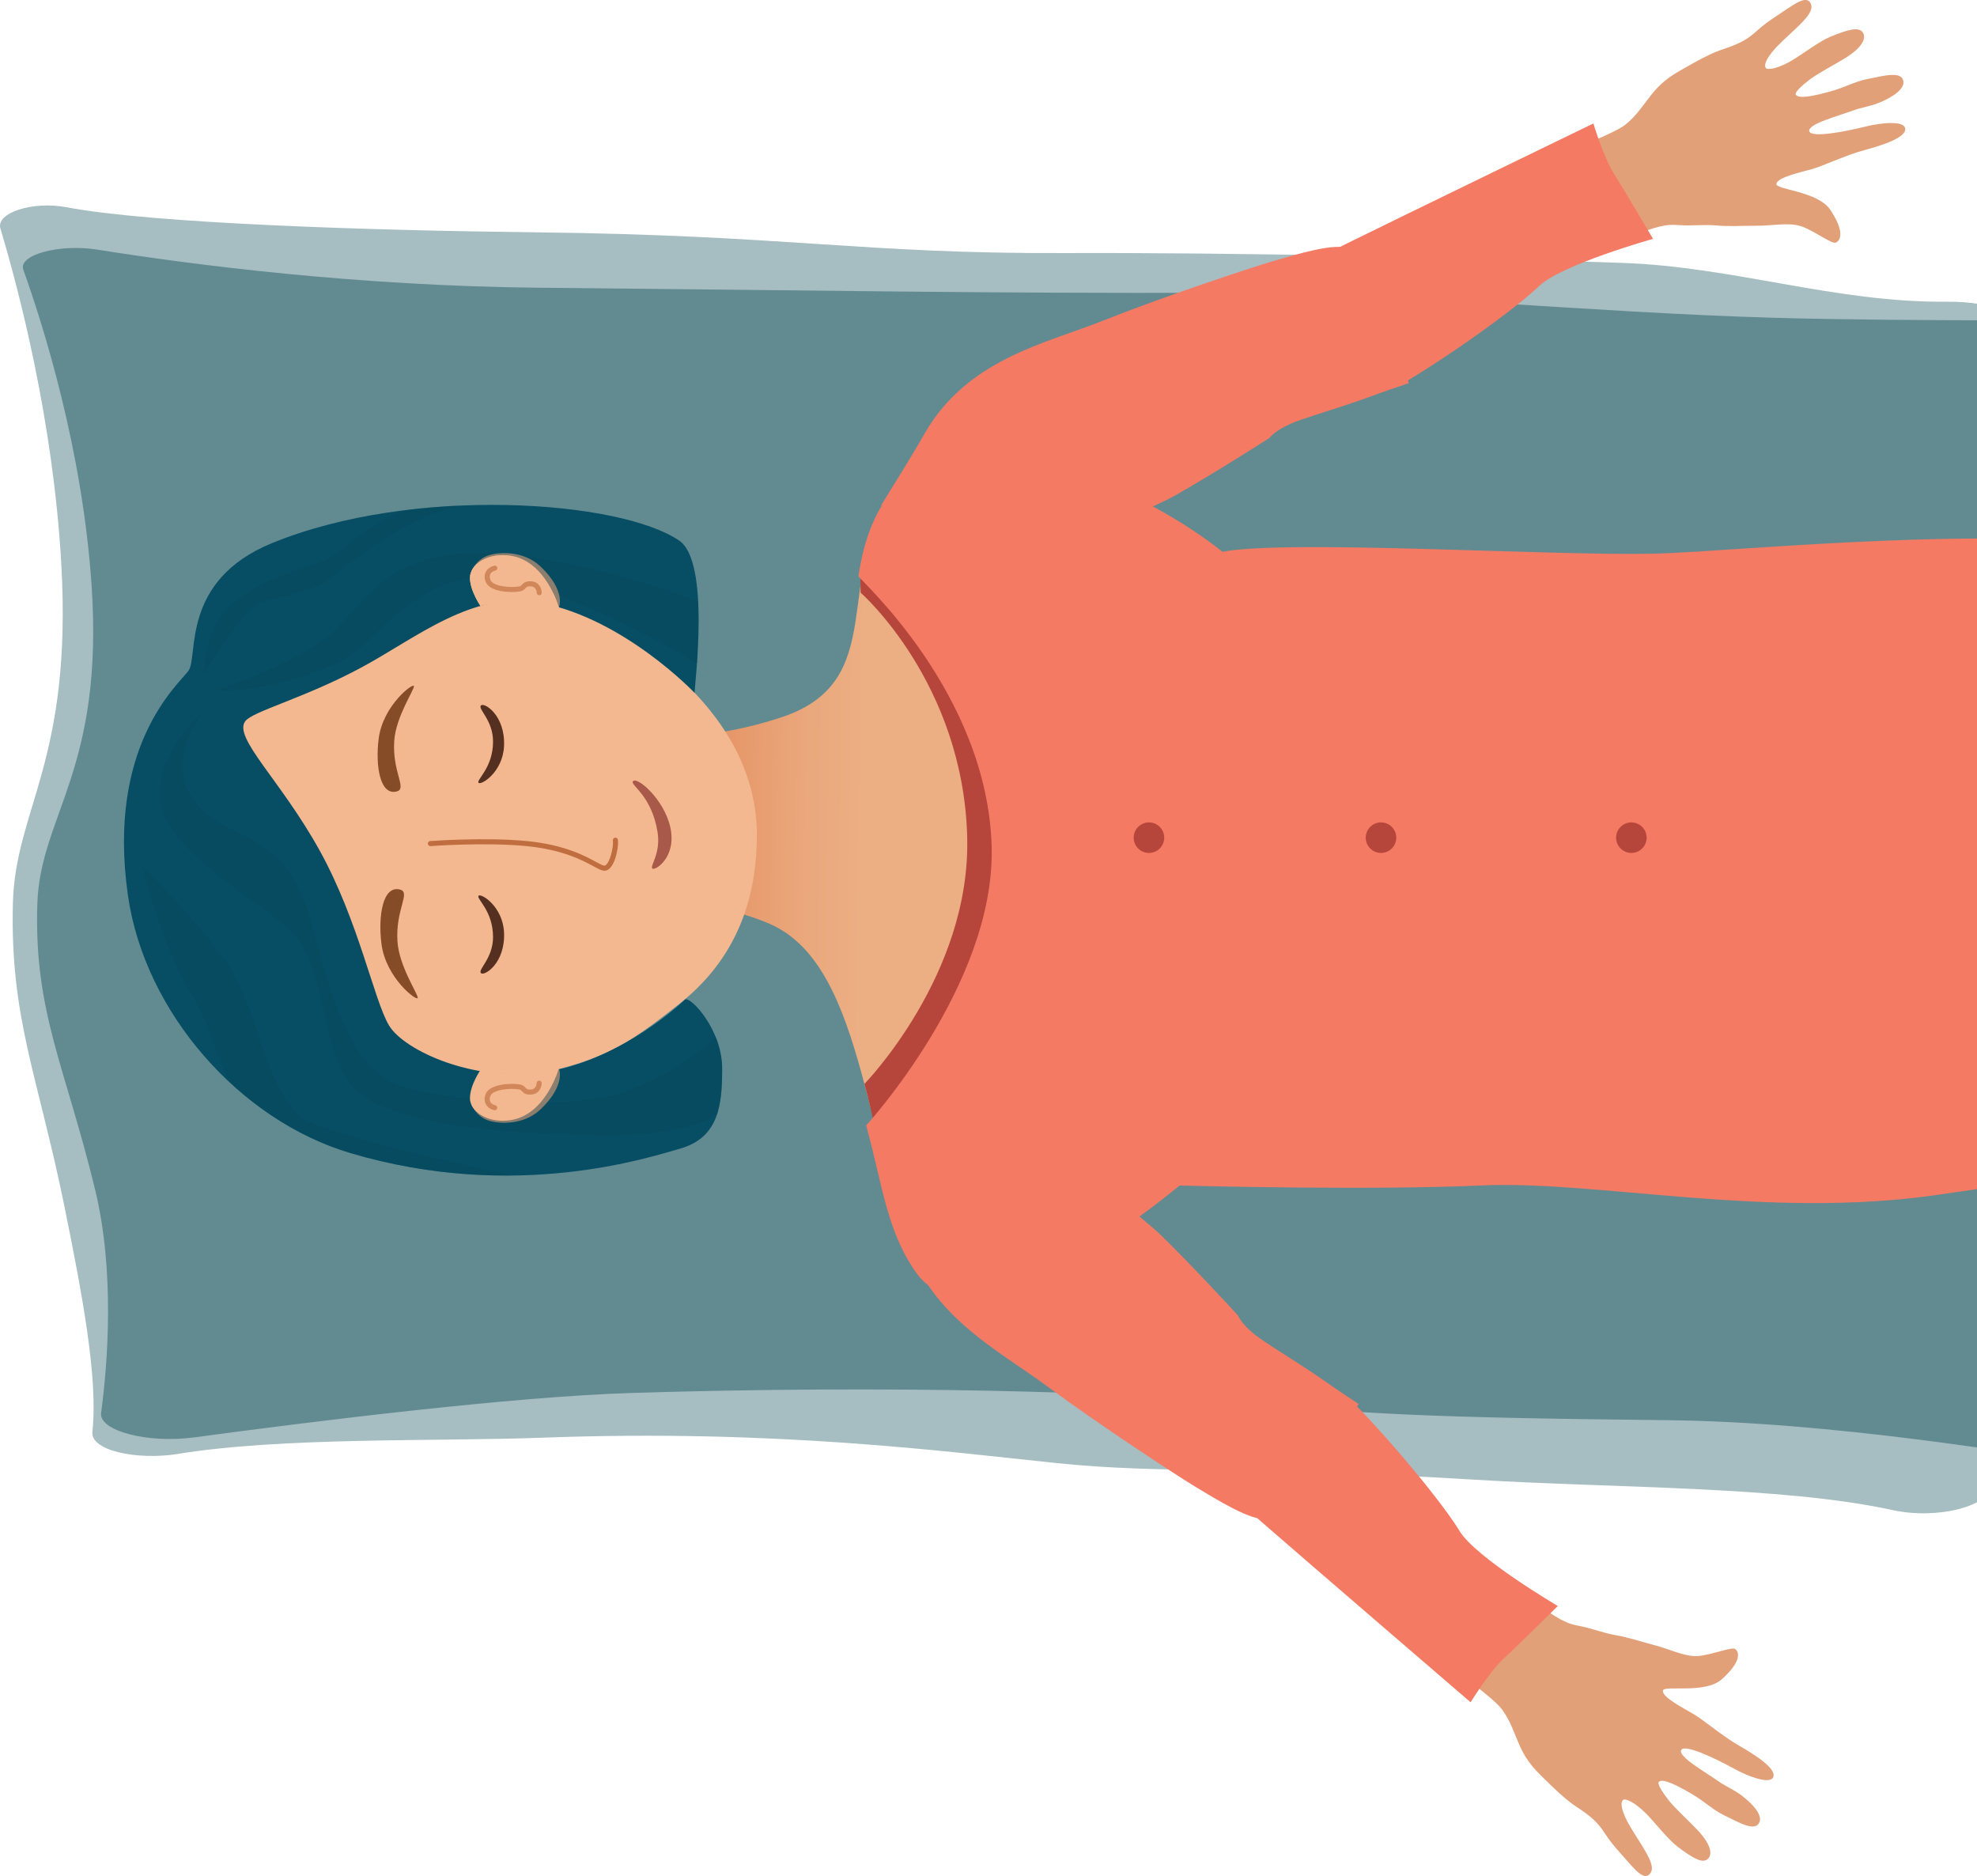
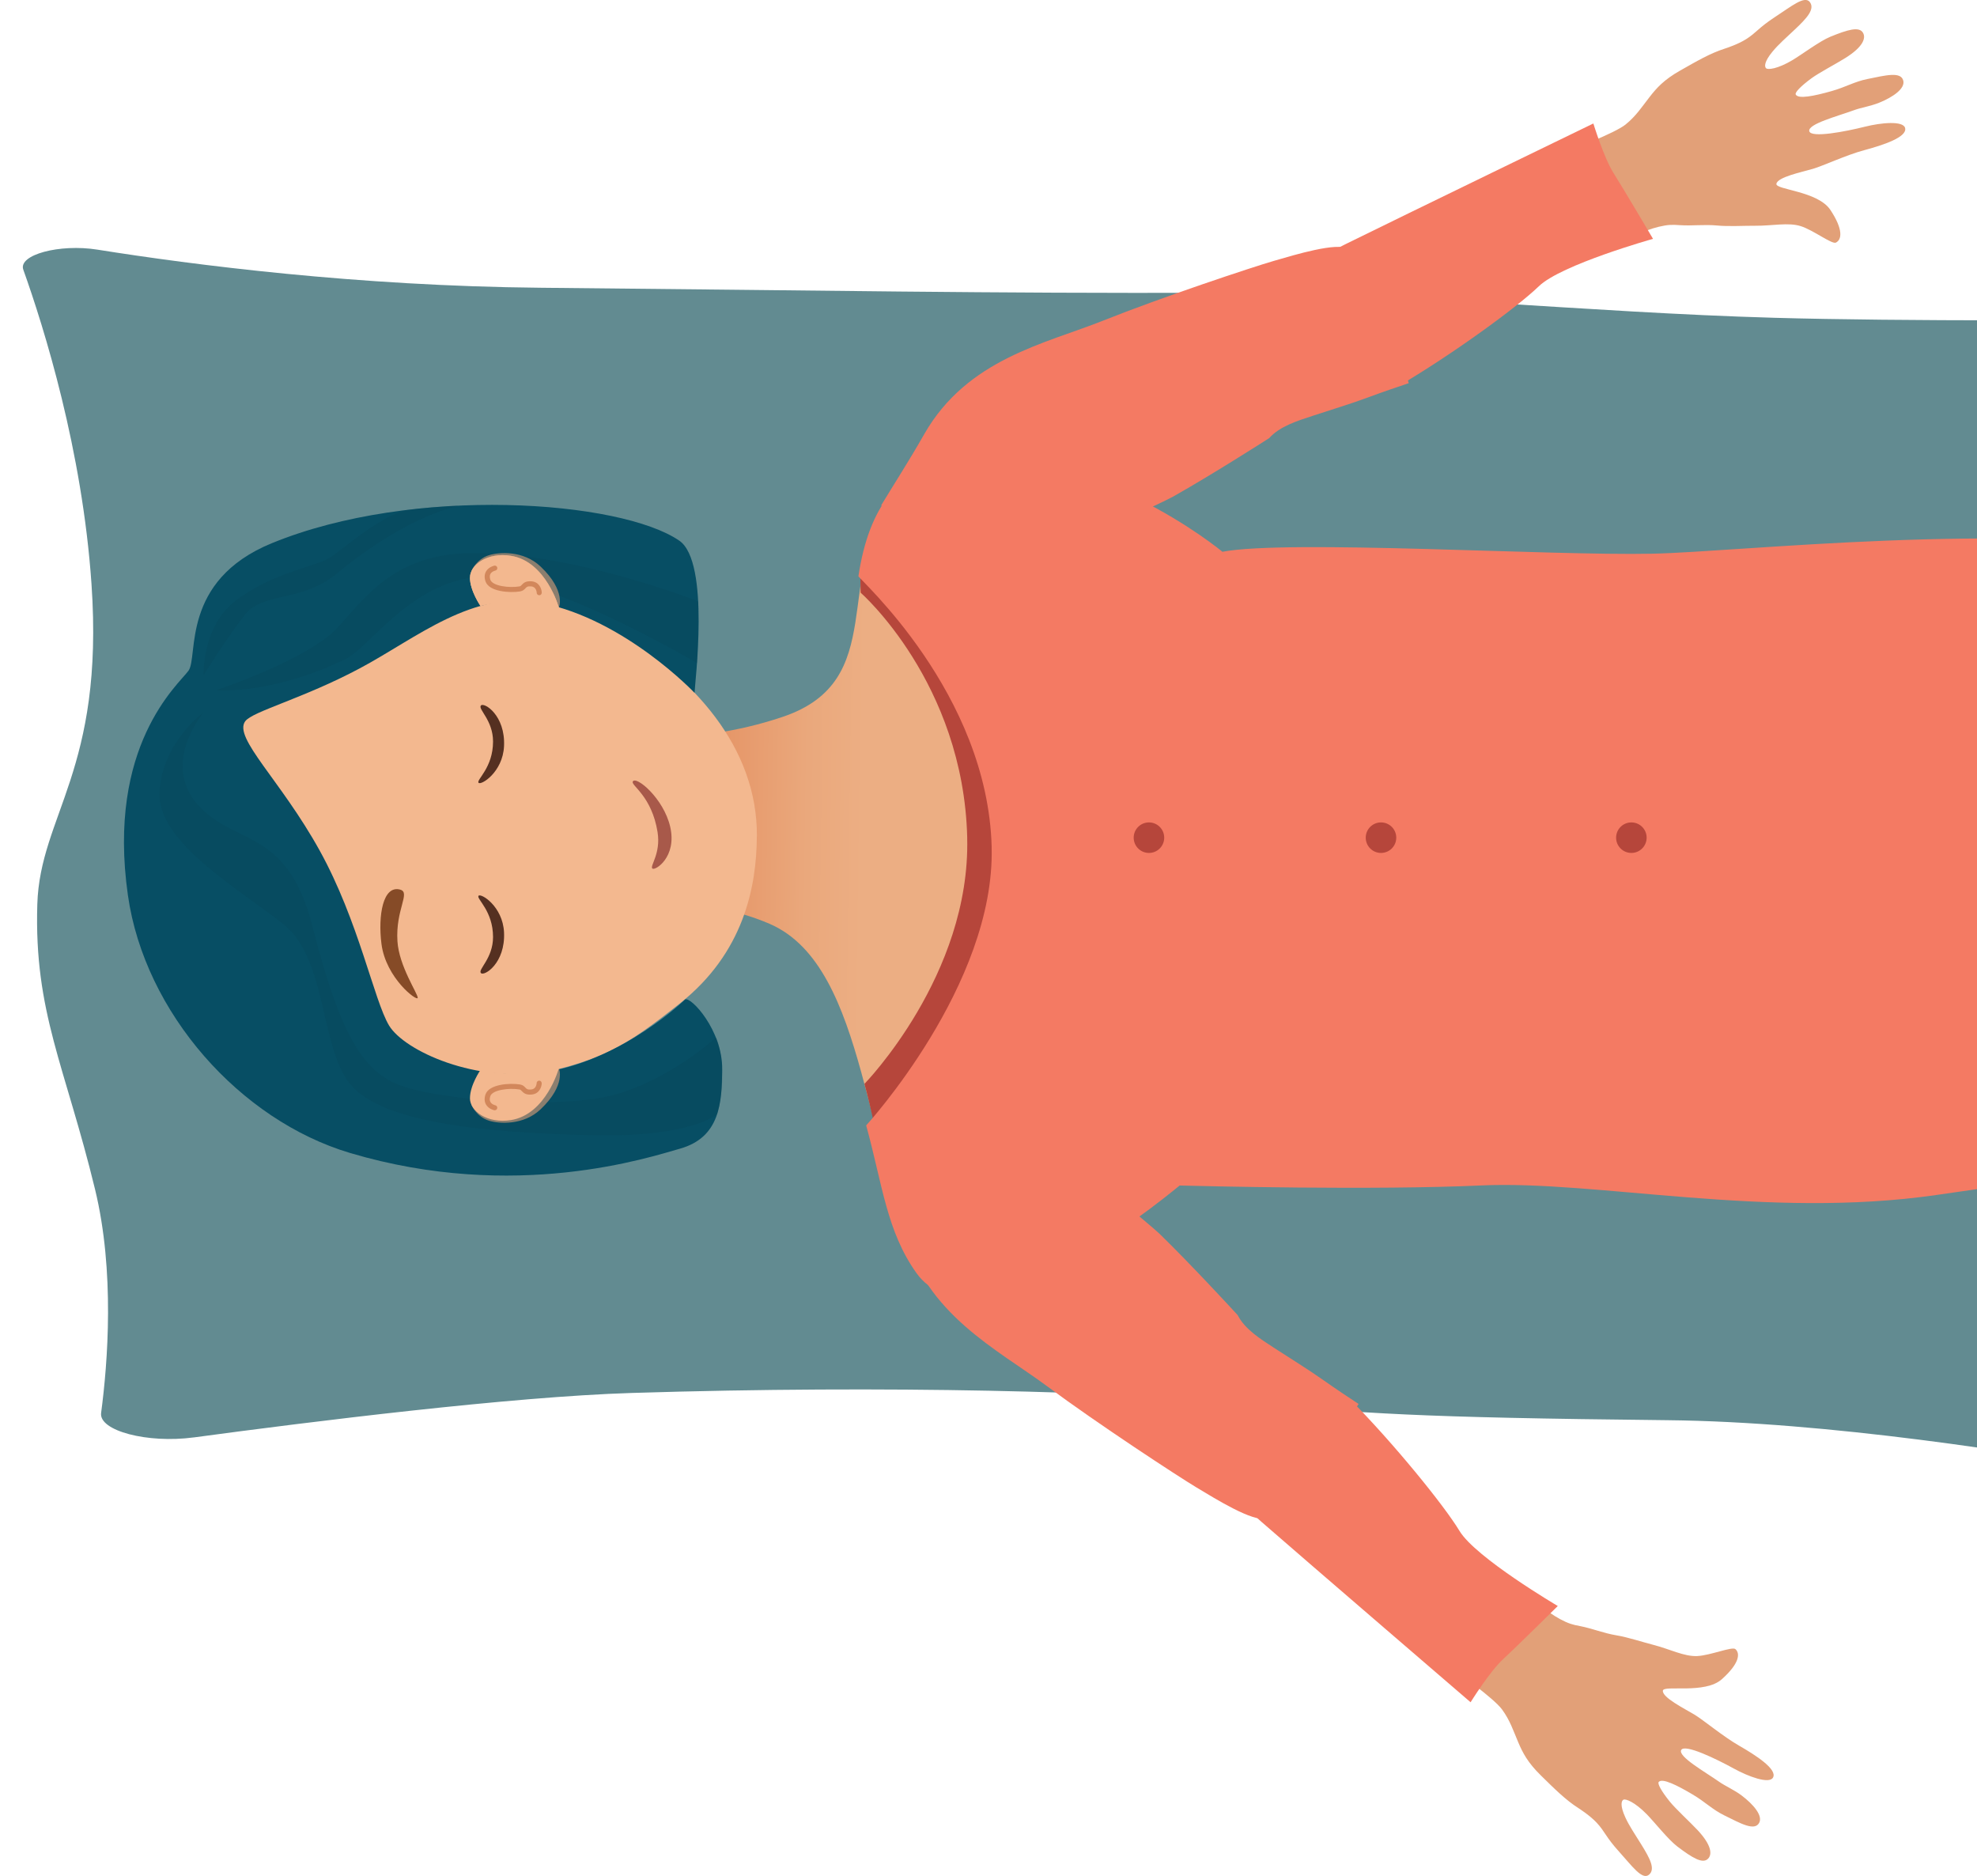
<svg xmlns="http://www.w3.org/2000/svg" width="606" height="575" viewBox="0 0 606 575" fill="none">
  <g clip-path="url(#clip0_60_493)">
    <g opacity="0.6">
-       <path d="M54.662 445.597C42.032 447.628 27.688 444.633 28.318 438.831C30.119 422.462 25.171 396.454 19.746 369.735C11.565 329.53 3.08 312.095 3.948 276.897C4.686 247.8 22.285 233.191 18.769 172.472C16.252 128.823 5.814 89.001 0.128 70.05C-1.326 65.212 10.024 61.552 20.397 63.518C46.546 68.487 113.276 70.63 163.318 71.192C242.308 72.072 263.423 77.808 326.659 77.565C377.113 77.378 445.188 78.81 497.074 80.569C531.491 81.73 562.393 92.801 596.789 92.474C611.567 92.333 621.983 97.022 619.357 103.302C613.846 116.554 644.921 137.732 644.921 158.499C644.921 191.058 669.595 222.625 662.824 289.503C656.053 356.38 652.777 346.881 652.777 370.634C652.777 394.386 642.556 404.933 622.265 428.686C613.715 438.681 610.959 447.74 610.656 454.881C610.352 461.572 593.989 465.84 580.144 462.826C546.204 455.414 494.73 456.144 450.83 453.44C381.54 449.172 357.43 451.905 323.555 448.386C289.702 444.867 237.599 437.998 166.508 440.627C133.523 441.853 87.04 440.375 54.597 445.588H54.641L54.662 445.597Z" fill="#6A9199" />
-     </g>
+       </g>
    <path d="M59.37 440.552C45.22 442.452 30.294 438.531 30.992 433.075C33.036 417.682 35.235 389.636 29.13 364.501C19.947 326.686 10.427 310.291 11.436 277.182C12.264 249.829 32.001 236.073 28.043 178.971C25.224 137.928 13.505 100.468 7.142 82.651C5.512 78.094 18.239 74.659 29.854 76.512C59.189 81.182 109.477 87.667 165.612 88.191C254.185 89.014 302.352 89.959 373.257 89.735C429.832 89.557 485.656 95.743 543.886 97.399C582.481 98.503 646.195 98.222 684.765 97.914C701.321 97.782 714.1 103.173 711.151 109.077C704.968 121.533 696.432 142.261 696.432 161.781C696.432 192.409 742.762 226.294 735.157 289.189C727.577 352.083 717.954 337.943 717.954 360.29C717.954 382.636 727.551 397.618 704.813 419.965C695.242 429.36 692.137 437.885 691.775 444.595C691.413 450.883 673.072 454.916 657.577 452.072C619.525 445.109 559.976 435.789 511.24 435.274C432.781 434.451 418.889 433.206 380.94 429.894C342.991 426.581 273.302 424.447 193.575 426.927C156.584 428.078 95.819 435.649 59.422 440.552H59.37Z" fill="#628B91" />
    <path d="M86.572 233.294C89.014 232.864 91.766 233.135 93.497 238.498C95.238 243.87 99.693 250.645 98.71 255.559C97.728 260.472 93.057 262.877 93.151 266.836C93.254 271.394 98.326 277.355 97.344 278.516C96.361 279.667 92.43 280.715 89.501 278.984C86.562 277.252 83.792 273.565 82.004 270.374C80.207 267.192 84.119 233.725 86.572 233.285V233.294Z" fill="#D8946E" />
    <g opacity="0.3">
      <path d="M58.532 224.085C58.532 224.085 63.96 223.308 70.156 224.759C76.352 226.21 81.537 228.128 81.537 228.128C81.537 228.128 76.352 224.366 68.883 222.925C65.411 222.251 58.523 224.076 58.523 224.076L58.532 224.085Z" fill="#E2A078" />
    </g>
    <g opacity="0.3">
      <path d="M79.505 251.75C79.505 251.75 74.507 248.568 68.639 243.364C65.635 240.697 61.714 232.929 61.714 232.929C61.714 232.929 61.798 238.254 66.524 244.019C69.528 247.688 74.292 250.299 74.292 250.299C74.292 250.299 69.004 250.823 62.771 246.733C56.538 242.644 53.637 238.151 53.637 238.151C53.637 238.151 57.652 247.023 63.904 249.635C74.264 253.977 79.505 251.74 79.505 251.74V251.75Z" fill="#E2A078" />
    </g>
    <g opacity="0.2">
      <path d="M56.539 253.069C59.019 253.266 59.318 259.33 58.551 267.042C57.783 274.763 56.455 281.539 52.673 280.771C47.049 279.639 48.977 274.66 49.753 266.939C50.521 259.218 54.077 252.854 56.548 253.051H56.539V253.069Z" fill="#E2A078" />
    </g>
    <g opacity="0.2">
      <path d="M81.892 255.952C84.335 256.363 84.831 260.509 83.745 268.193C82.66 275.876 79.983 282.615 76.192 281.37C71.747 279.91 72.589 275.193 74.358 267.603C76.09 260.135 79.075 255.465 81.901 255.942L81.892 255.952Z" fill="#E2A078" />
    </g>
    <g opacity="0.2">
      <path d="M69.351 252.358C71.803 252.732 72.383 257.524 71.438 266.564C70.483 275.596 69.061 283.457 64.129 282.315C58.55 281.014 60.394 275.287 62.013 266.33C63.614 257.533 66.496 251.927 69.351 252.358H69.36H69.351Z" fill="#E2A078" />
    </g>
    <path d="M467.599 488.619C467.599 488.619 474 494 478.231 496.256C480.748 497.603 482.012 497.95 484.38 498.39C488.002 499.091 491.586 500.57 495.508 501.216C498.802 501.749 503.51 503.284 506.71 504.108C511.792 505.399 516.229 507.758 520.253 507.561C524.287 507.374 530.951 504.557 531.952 505.437C533.496 506.803 533.112 509.901 527.796 514.655C522.574 519.325 509.93 516.34 509.715 518.165C509.462 520.242 516.285 523.649 519.364 525.492C522.013 527.074 528.246 532.268 533.047 535.01C538.213 537.977 544.905 542.282 543.464 544.818C542.303 546.849 535.976 544.537 531.437 542.029C526.14 539.109 516.369 534.374 515.33 536.358C514.291 538.351 522.565 543.012 527.048 546.147C528.723 547.336 531.587 548.59 533.814 550.265C537.521 553.063 540.403 556.507 539.233 558.678C537.811 561.308 533.524 558.847 528.508 556.376C524.811 554.561 522.715 552.268 518.784 549.956C513.973 547.111 509.528 544.893 508.433 546.156C508.011 546.643 509.191 548.908 511.858 552.202C513.646 554.411 518.007 558.407 520.356 560.915C524.605 565.464 524.886 568.318 523.566 569.666C521.919 571.369 518.737 569.394 514.179 565.96C511.399 563.873 507.094 558.407 504.736 556.011C501.076 552.286 498.278 551.229 497.613 551.594C496.977 551.931 496.546 553.391 498.203 557.003C499.41 559.642 501.17 562.207 503.126 565.361C505.746 569.581 507.525 572.922 505.41 574.616C503.332 576.282 500.187 571.818 496.359 567.597C492.194 563.012 491.97 561.374 489.434 558.65C487.44 556.507 484.258 554.439 483.799 554.149C479.85 551.631 476.378 548.131 472.316 544.154C468.254 540.176 466.738 537.181 465.39 534.018C463.874 530.49 462.891 527.289 460.383 523.892C457.884 520.495 446.447 512.343 446.447 512.343L467.627 488.6H467.608L467.599 488.619Z" fill="#E2A078" />
    <path d="M356.582 166.754C356.582 166.754 289.748 131.556 273.698 152.351C255.064 176.478 272.846 208.597 239.921 219.705C210.936 229.485 188.68 224.609 188.68 224.609L189.634 277.814C189.634 277.814 213.781 273.584 235.896 283.139C266.809 296.484 264.058 357.372 283.581 384.747C302.29 410.998 347.822 347.948 347.822 347.948L356.572 166.735H356.582V166.754Z" fill="url(#paint0_linear_60_493)" />
    <path d="M232.012 256.279C232.143 228.942 212.508 207.492 188.258 193.052C174.285 184.732 161.968 184.198 143.409 181.101C124.841 178.003 106.273 177.048 106.273 177.048L72.234 201.287L62.435 264.74L105.234 330.775C105.234 330.775 134.181 334.303 158.347 330.26C184.234 325.927 192.152 320.368 208.362 307.565C227.95 292.086 231.928 271.833 231.993 256.27H232.003L232.012 256.279Z" fill="#F3B88F" />
    <path d="M75.191 221.034C77.381 218.03 92.992 214.072 110.381 204.788C127.789 195.504 144.982 180.623 165.965 184.797C191.59 189.889 212.9 212.34 212.9 212.34C212.919 209.841 217.777 172.285 208.23 165.715C190.242 153.333 126.722 148.691 83.305 166.492C55.237 177.994 60.871 201.316 57.783 205.564C54.685 209.823 32.644 228.39 39.214 274.435C44.362 310.457 73.628 343.344 107.283 353.367C157.944 368.453 199.33 354.611 208.417 352.057C220.79 348.575 221.239 337.869 221.37 327.836C221.529 315.726 211.646 305.226 209.971 306.349C209.971 306.349 191.44 324.373 167.949 328.435C145.945 332.225 123.905 322.043 119.253 314.303C114.611 306.564 109.979 282.343 97.98 260.669C85.982 239.003 71.457 226.144 75.163 221.053H75.181L75.191 221.034Z" fill="#074E64" />
-     <path d="M189.456 258.104C189.456 260.565 188.389 265.853 185.956 266.761C184.945 267.145 183.794 266.518 181.894 265.488C178.628 263.719 172.563 260.425 161.37 259.321C148.679 258.076 132.151 259.311 131.982 259.321C131.561 259.349 131.187 259.04 131.149 258.609C131.121 258.16 131.43 257.805 131.861 257.777C132.029 257.767 148.688 256.522 161.51 257.777C173.012 258.909 179.255 262.306 182.615 264.122C183.86 264.796 185.039 265.432 185.395 265.301C186.873 264.749 188.127 259.742 187.865 257.608C187.809 257.187 188.109 256.794 188.539 256.738C188.96 256.682 189.353 256.981 189.41 257.412C189.428 257.599 189.438 257.833 189.438 258.085H189.447L189.456 258.104Z" fill="#C06D40" />
    <path d="M144.046 177.048C144.046 173.052 149.493 169.196 156.615 170.347C167.444 172.088 171.318 186.257 171.318 186.257C171.318 186.257 167.706 185.537 160.312 184.807C152.928 184.077 147.275 185.714 147.275 185.714C147.275 185.714 144.055 181.054 144.055 177.058L144.046 177.048Z" fill="#F3B88F" />
    <g opacity="0.3">
      <path d="M66.328 211.526C66.328 211.526 94.948 202.055 103.849 191.994C112.749 181.934 121.921 169.805 144.252 169.533C175.736 169.14 213.996 184.311 213.996 184.311L213.678 203.225C213.678 203.225 163.756 173.726 144.055 177.058C124.354 180.399 113.114 198.545 105.786 202.064C82.772 213.089 66.338 211.535 66.338 211.535L66.328 211.526Z" fill="#064356" />
    </g>
    <g opacity="0.6">
      <path d="M144.504 175.017C144.504 175.017 145.983 171.339 149.961 170.132C153.04 169.206 160.48 168.663 165.722 173.66C173.649 181.213 171.3 186.248 171.3 186.248L144.495 175.008H144.504V175.017Z" fill="#E2A078" />
    </g>
    <path d="M144.046 177.048C144.046 173.052 149.493 169.196 156.615 170.347C167.444 172.088 171.318 186.257 171.318 186.257C171.318 186.257 167.706 185.537 160.312 184.807C152.928 184.077 147.275 185.714 147.275 185.714C147.275 185.714 144.055 181.054 144.055 177.058L144.046 177.048Z" fill="#F3B88F" />
    <path d="M166.058 181.672C166.058 182.093 165.721 182.43 165.309 182.439C164.888 182.439 164.523 182.112 164.514 181.69C164.514 181.503 164.401 179.856 162.829 179.725C161.706 179.631 161.444 179.893 161.06 180.305C160.742 180.642 160.302 181.11 159.45 181.26C156.362 181.775 149.857 181.4 148.809 178.153C148.425 176.992 148.491 175.963 148.996 175.111C149.801 173.735 151.448 173.38 151.523 173.37C151.944 173.286 152.347 173.548 152.431 173.969C152.515 174.391 152.244 174.793 151.832 174.877C151.832 174.877 150.774 175.111 150.335 175.888C150.073 176.347 150.063 176.945 150.297 177.666C150.934 179.622 156.072 180.258 159.216 179.725C159.535 179.669 159.675 179.538 159.946 179.238C160.555 178.593 161.247 178.022 162.969 178.171C165.356 178.387 166.03 180.53 166.067 181.634V181.653H166.058V181.672Z" fill="#D2875B" />
    <g opacity="0.3">
      <path d="M125.197 156.225C115.548 158.237 103.493 170.095 99.768 171.676C93.385 174.381 82.754 176.197 72.309 184.058C61.864 191.919 62.416 206.884 62.416 206.884C62.416 206.884 69.791 195.026 75.201 188.241C80.61 181.475 92.637 184.507 103.044 175.925C118.599 163.104 131.252 157.358 140.593 154.962C135.501 155.196 130.344 155.617 125.188 156.225H125.197Z" fill="#064356" />
    </g>
    <g opacity="0.3">
      <path d="M62.425 218.302C62.425 218.302 49.294 233.743 60.516 246.527C71.728 259.311 87.975 253.509 95.706 283.691C103.446 313.873 109.847 326.853 120.957 331.973C132.066 337.092 171.411 340.377 188.679 335.445C205.947 330.513 219.461 317.981 219.461 317.981C219.461 317.981 221.249 321.322 221.37 328.968C221.501 336.615 219.845 341.378 219.845 341.378C219.845 341.378 212.414 348.631 181.566 347.929C145.58 347.115 116.586 343.596 107.302 332.216C98.027 320.845 100.339 293.836 86.796 283.167C73.253 272.489 48.115 258.048 48.892 242.821C49.659 227.595 62.406 218.32 62.406 218.32H62.416L62.425 218.302Z" fill="#064356" />
    </g>
    <g opacity="0.3">
-       <path d="M70.587 331.889C81.312 341.818 93.966 349.389 107.302 353.357C125.524 358.776 142.53 360.461 157.28 360.273C156.409 360.096 106.067 349.427 94.181 343.503C82.183 337.541 79.871 310.392 69.81 295.539C59.749 280.696 43.511 265.507 43.511 265.507C43.511 265.507 50.081 291.431 58.981 305.244C63.67 312.535 65.467 322.184 70.596 331.889H70.587Z" fill="#064356" />
-     </g>
+       </g>
    <g opacity="0.6">
      <path d="M144.504 338.617C144.504 338.617 145.983 342.295 149.961 343.503C153.04 344.429 160.48 344.972 165.722 339.974C173.649 332.422 171.3 327.387 171.3 327.387L144.495 338.627H144.504V338.617Z" fill="#E2A078" />
    </g>
    <path d="M144.046 336.596C144.046 340.592 149.493 344.448 156.615 343.297C167.444 341.556 171.318 327.387 171.318 327.387C171.318 327.387 167.706 328.108 160.312 328.838C152.928 329.568 147.275 327.93 147.275 327.93C147.275 327.93 144.055 332.59 144.055 336.587L144.046 336.596Z" fill="#F3B88F" />
    <path d="M166.058 331.973V331.991C166.03 333.105 165.347 335.258 162.96 335.464C161.238 335.613 160.545 335.042 159.937 334.397C159.666 334.097 159.525 333.966 159.207 333.91C156.062 333.377 150.924 334.013 150.288 335.969C150.054 336.689 150.063 337.288 150.325 337.747C150.765 338.533 151.813 338.758 151.823 338.758C152.235 338.842 152.506 339.254 152.412 339.675C152.328 340.087 151.916 340.358 151.505 340.274C151.43 340.265 149.783 339.918 148.978 338.533C148.482 337.672 148.416 336.652 148.79 335.492C149.839 332.244 156.343 331.87 159.432 332.384C160.274 332.525 160.714 332.983 161.042 333.339C161.435 333.751 161.687 334.022 162.81 333.919C164.43 333.779 164.495 332.029 164.495 331.954C164.495 331.533 164.869 331.196 165.291 331.205C165.712 331.205 166.039 331.561 166.039 331.973H166.058Z" fill="#D2875B" />
-     <path d="M121.687 242.541C124.813 241.661 120.218 236.56 120.836 227.146C121.322 219.705 126.882 211.638 126.882 210.319C126.882 208.999 117.363 216.14 116.072 226.416C115.024 234.726 116.474 244.01 121.697 242.55L121.687 242.541Z" fill="#864B27" />
    <path d="M122.707 272.676C125.917 273.574 121.2 278.824 121.827 288.501C122.323 296.157 128.042 304.449 128.042 305.806C128.042 307.163 118.252 299.825 116.923 289.25C115.847 280.706 117.335 271.16 122.707 272.666V272.676Z" fill="#864B27" />
    <path d="M296.468 256.729C297.525 298.843 264.975 332.197 264.975 332.197C269.963 350.372 272.041 371.644 281.166 384.419C299.884 410.67 350.208 354.789 350.208 354.789L345.407 160.876C345.407 160.876 320.558 142.936 294.802 148.102C273.707 152.341 270.356 154.372 263.692 175.364L263.805 181.643C263.805 181.643 295.298 209.233 296.477 256.7H296.468V256.729Z" fill="#B6463B" />
    <path d="M671 169.271L668.52 275.455C667.649 275.352 666.779 275.249 665.899 275.146C659.984 302.081 644.682 346.104 661.632 344.223V354.892C634.724 360.61 621.303 362.229 593.647 366.235C541.676 373.769 489.256 361.705 454.075 363.324C421.047 364.841 367.99 363.512 361.589 363.343C352.725 370.671 298.096 414.264 280.913 390.175C271.797 377.4 270.496 363.09 265.508 344.925C265.508 344.925 305.022 301.838 303.965 259.723H303.974C302.795 212.312 263.131 177.348 263.131 176.599C266.369 154.915 275.962 143.469 291.143 141.326C333.979 135.271 374.635 169.056 374.635 169.056V169.122C394.823 165.303 475.077 170.394 506.608 169.702C533.524 169.112 615.323 159.782 671 169.271Z" fill="#F47A63" />
    <path d="M402.366 438.924C394.373 445.513 386.82 452.644 378.79 459.186C381.607 461.881 384.274 464.333 386.661 466.42C401.907 479.7 450.771 521.721 450.771 521.721C450.771 521.721 456.592 512.362 460.654 508.609C464.725 504.847 477.5 492.222 477.5 492.222C477.5 492.222 452.306 477.407 447.373 469.209C442.656 461.376 427.064 442.209 413.802 428.845C410.021 432.261 406.296 435.677 402.356 438.924H402.366Z" fill="#F47A63" />
    <path d="M405.895 423.164C400.841 419.598 395.618 416.416 390.433 413.038C386.531 410.492 381.589 407.441 379.38 403.071C377.686 401.218 365.257 387.723 355.505 378.214C352.716 375.491 329.908 356.848 329.908 356.848V356.783C312.725 364.12 286.379 354.125 269.823 352.684C269.767 352.684 269.72 352.665 269.654 352.665C271.835 360.105 274.371 367.826 276.861 377.213C283.712 402.931 305.762 413.562 321.017 424.905C336.282 436.248 360.999 452.438 366.867 455.957C372.726 459.476 384.097 466.532 388 465.353C391.921 464.183 395.44 459.663 403.658 449.106C406.671 445.241 411.323 438.353 416.442 430.305C412.895 427.965 409.367 425.616 405.904 423.173L405.895 423.164Z" fill="#F47A63" />
    <path d="M199.957 266.19C199.143 265.357 202.615 261.642 201.558 255.016C199.761 243.907 193.378 240.772 193.958 239.546C194.866 237.618 203.392 244.581 205.432 253.397C207.585 262.699 200.753 266.995 199.967 266.181H199.957V266.19Z" fill="#A8594A" />
    <path d="M147.406 298.225C146.432 297.111 151.131 293.751 151.131 287.191C151.131 279.18 146.03 275.53 146.666 274.566C147.312 273.602 154.116 277.711 154.5 285.768C154.94 295.24 148.379 299.329 147.406 298.225Z" fill="#553021" />
    <path d="M147.406 216.233C146.432 217.347 151.131 220.707 151.131 227.267C151.131 235.278 146.03 238.928 146.666 239.892C147.312 240.856 154.116 236.748 154.5 228.69C154.94 219.219 148.379 215.129 147.406 216.233Z" fill="#553021" />
    <path d="M496.228 74.158L481.824 45.783C481.824 45.783 494.955 40.832 498.249 38.184C501.534 35.535 503.313 32.699 505.681 29.676C507.796 26.962 510.023 24.454 514.974 21.647C519.925 18.839 524.174 16.34 528.638 14.918C529.153 14.759 532.766 13.57 535.237 11.998C538.381 10.014 539.027 8.498 544.221 5.119C549.004 2.021 553.187 -1.497 554.769 0.646C556.379 2.826 553.805 5.606 550.192 9.012C547.497 11.558 545.148 13.589 543.304 15.835C540.768 18.904 540.815 20.421 541.348 20.917C541.9 21.441 544.867 21.132 549.369 18.465C552.261 16.752 557.82 12.569 561.049 11.258C566.337 9.106 569.912 8.011 571.072 10.079C572.008 11.726 570.998 14.412 565.728 17.725C562.818 19.55 557.567 22.302 555.284 23.977C551.868 26.485 550.146 28.366 550.426 28.946C551.156 30.444 556.023 29.442 561.405 27.926C565.794 26.691 568.405 25.016 572.448 24.211C577.923 23.107 582.706 21.825 583.408 24.735C583.988 27.14 580.319 29.733 576.014 31.483C573.431 32.531 570.342 33.017 568.424 33.729C563.286 35.61 554.104 37.996 554.591 40.196C555.087 42.386 565.747 40.308 571.615 38.839C576.651 37.575 583.361 36.958 583.96 39.222C584.699 42.039 577.128 44.501 571.381 46.045C566.028 47.467 558.681 50.893 555.714 51.744C552.261 52.746 544.802 54.29 544.511 56.358C544.249 58.183 557.24 58.529 561.086 64.379C565.017 70.331 564.596 73.428 562.752 74.355C561.554 74.954 555.827 70.527 551.98 69.311C548.133 68.094 543.248 69.236 538.007 69.189C534.703 69.17 529.761 69.451 526.439 69.124C522.48 68.74 518.633 69.264 514.955 69.011C512.55 68.833 511.24 68.843 508.47 69.498C503.809 70.593 496.237 74.158 496.237 74.158H496.256H496.228Z" fill="#E2A078" />
    <path d="M420.429 105.501C414.392 97.087 408.908 88.253 402.824 79.886C406.24 78.005 409.441 76.311 412.277 74.907C430.415 65.97 488.404 37.847 488.404 37.847C488.404 37.847 491.633 48.385 494.599 53.055C497.576 57.734 506.691 73.204 506.691 73.204C506.691 73.204 478.549 81.084 471.679 87.747C465.118 94.111 445.146 108.655 428.899 118.182C426.119 113.914 423.396 109.656 420.41 105.51L420.429 105.501Z" fill="#F47A63" />
    <path d="M419.812 121.635C414.009 123.797 408.15 125.529 402.273 127.475C397.846 128.935 392.287 130.62 389.039 134.279C386.924 135.636 371.453 145.51 359.595 152.201C356.198 154.129 329.384 166.305 329.384 166.305L329.366 166.37C314.634 154.878 286.604 157.798 270.235 154.971C270.179 154.962 270.132 154.971 270.066 154.943C274.072 148.308 278.499 141.495 283.31 133.053C296.506 109.937 320.54 105.304 338.191 98.248C355.852 91.182 383.882 81.861 390.462 79.961C397.022 78.061 409.826 74.149 413.298 76.283C416.789 78.417 419.035 83.686 424.276 95.993C426.195 100.503 428.937 108.346 431.82 117.433C427.795 118.79 423.78 120.157 419.802 121.635H419.812Z" fill="#F47A63" />
    <path d="M352.182 261.417C354.767 261.417 356.862 259.322 356.862 256.738C356.862 254.154 354.767 252.059 352.182 252.059C349.598 252.059 347.503 254.154 347.503 256.738C347.503 259.322 349.598 261.417 352.182 261.417Z" fill="#B6463B" />
    <path d="M423.311 261.417C425.896 261.417 427.991 259.322 427.991 256.738C427.991 254.154 425.896 252.059 423.311 252.059C420.727 252.059 418.632 254.154 418.632 256.738C418.632 259.322 420.727 261.417 423.311 261.417Z" fill="#B6463B" />
    <path d="M500.056 261.417C502.641 261.417 504.736 259.322 504.736 256.738C504.736 254.154 502.641 252.059 500.056 252.059C497.472 252.059 495.377 254.154 495.377 256.738C495.377 259.322 497.472 261.417 500.056 261.417Z" fill="#B6463B" />
  </g>
  <defs>
    <linearGradient id="paint0_linear_60_493" x1="218.254" y1="267.426" x2="273.885" y2="268.193" gradientUnits="userSpaceOnUse">
      <stop stop-color="#E69465" />
      <stop offset="0.08" stop-color="#E69769" />
      <stop offset="0.52" stop-color="#EAA87C" />
      <stop offset="0.83" stop-color="#ECAE83" />
    </linearGradient>
    <clipPath id="clip0_60_493">
      <rect width="671" height="575" fill="white" />
    </clipPath>
  </defs>
</svg>